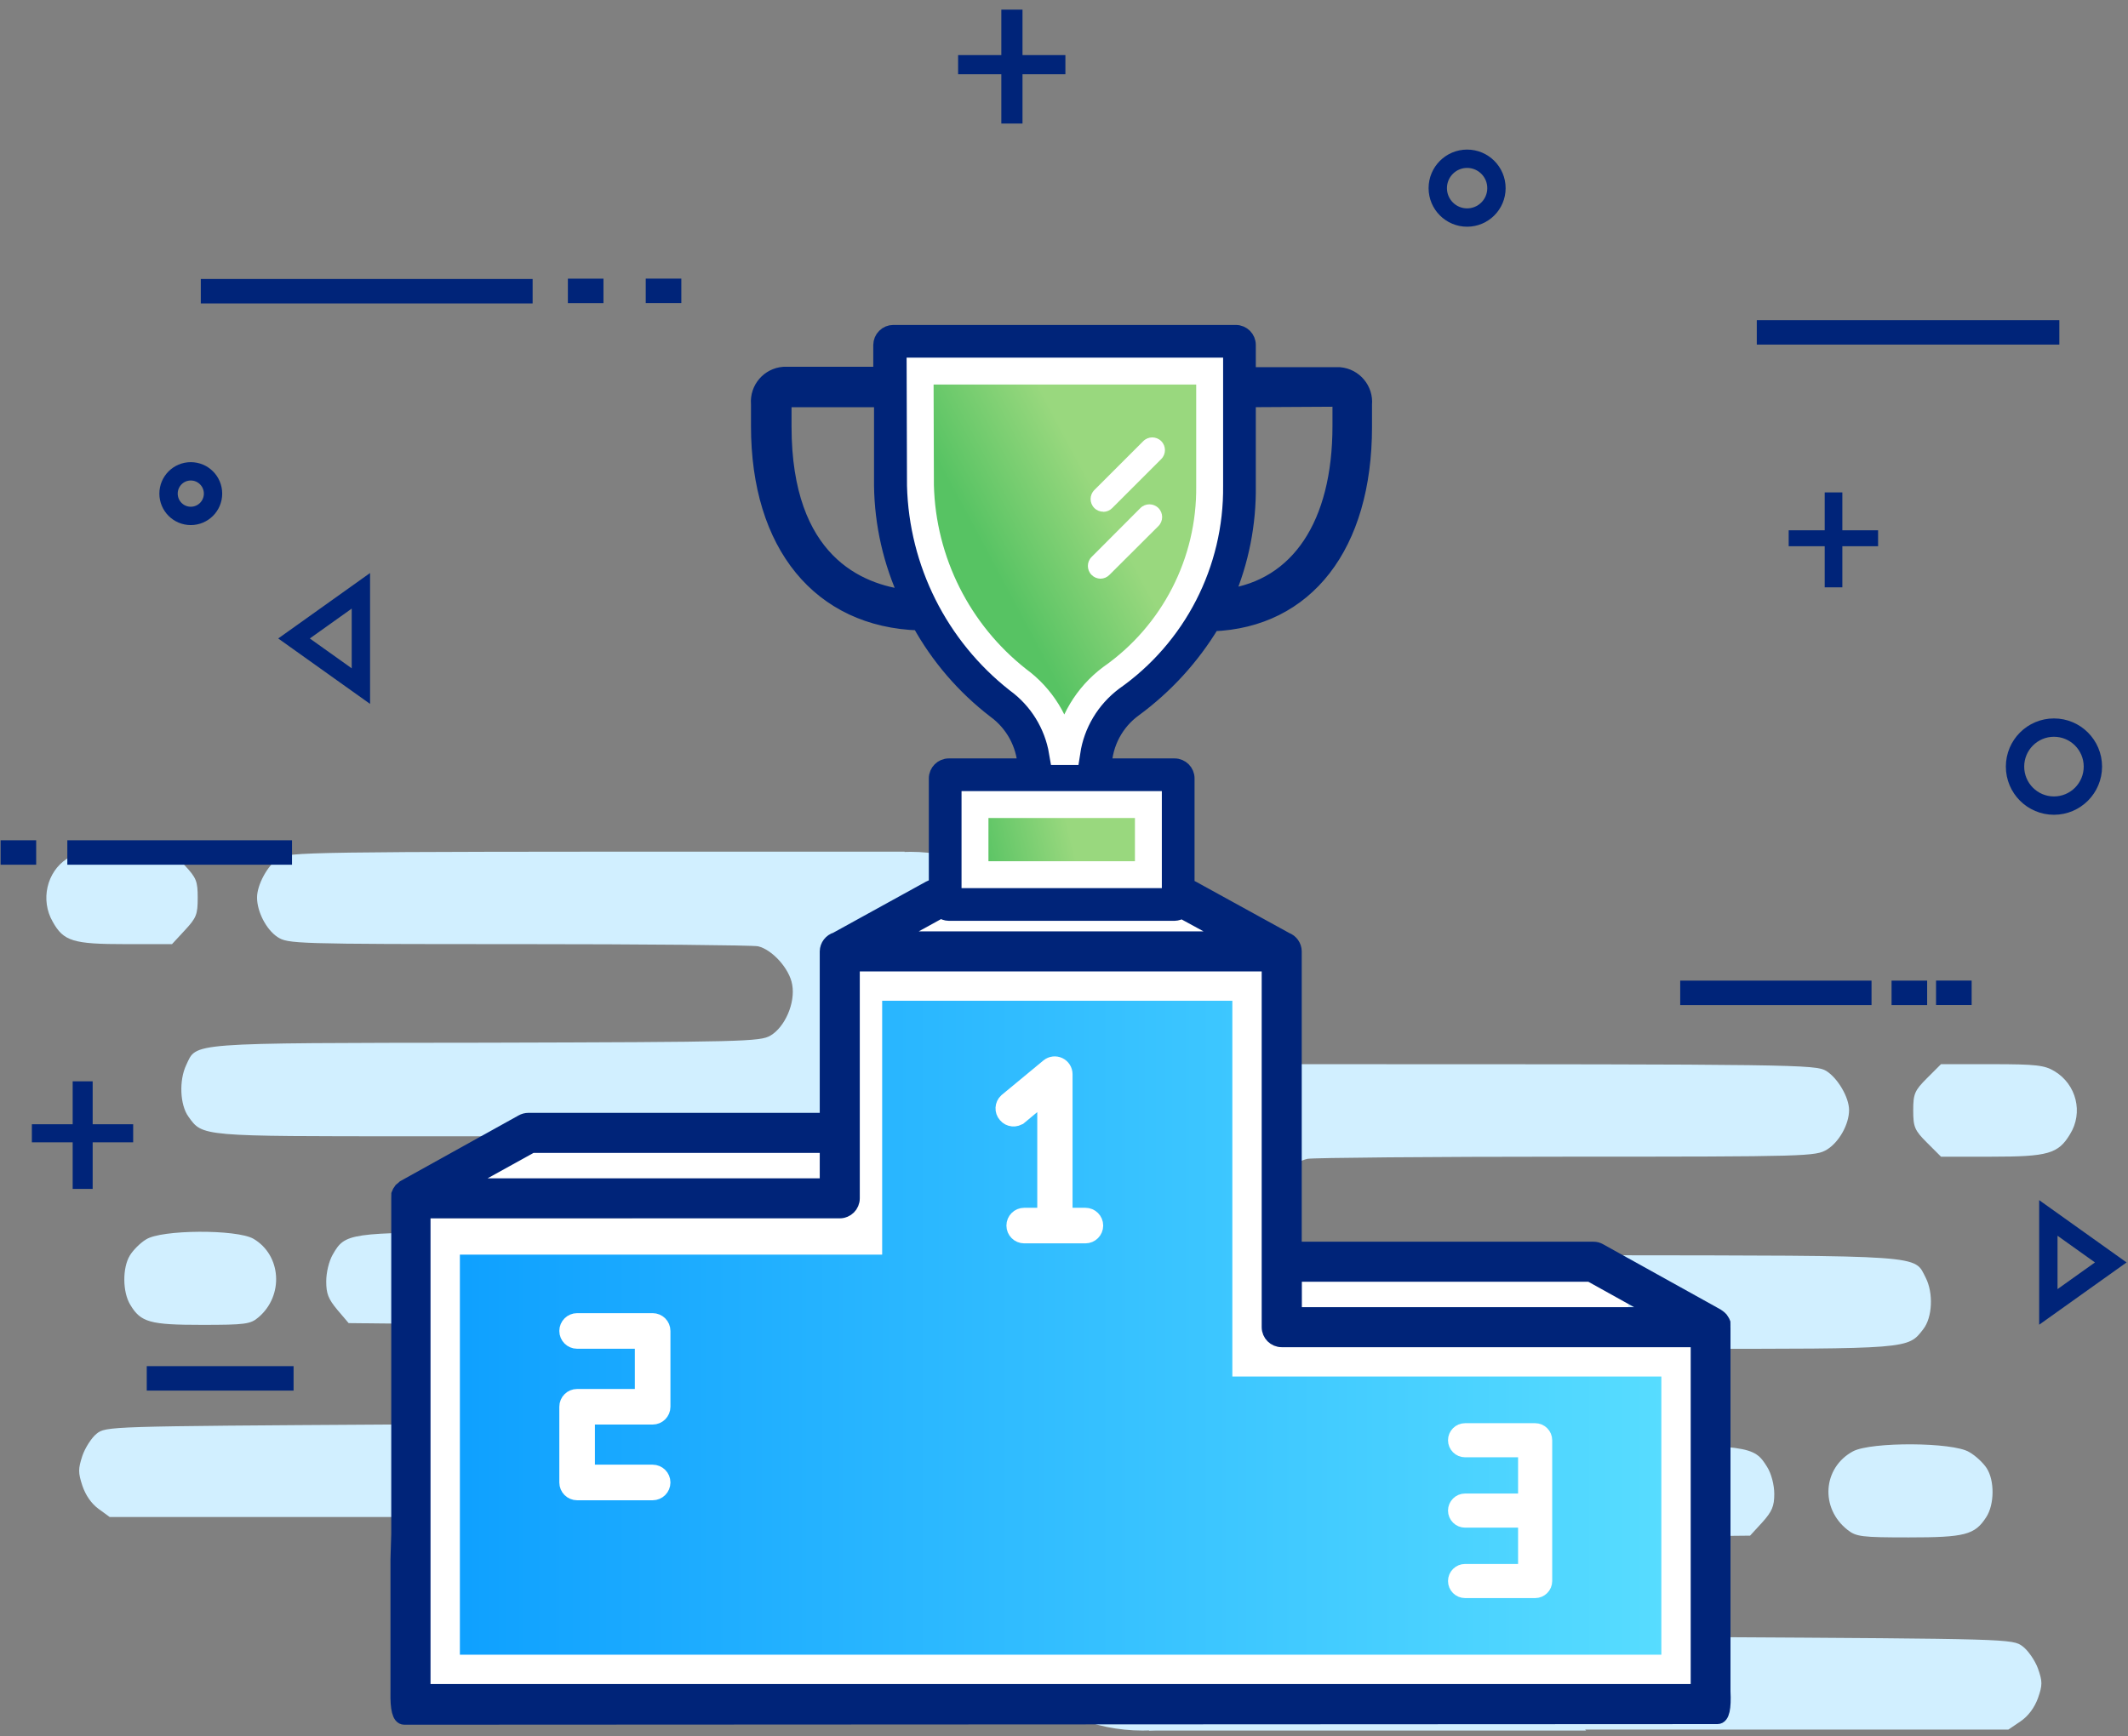
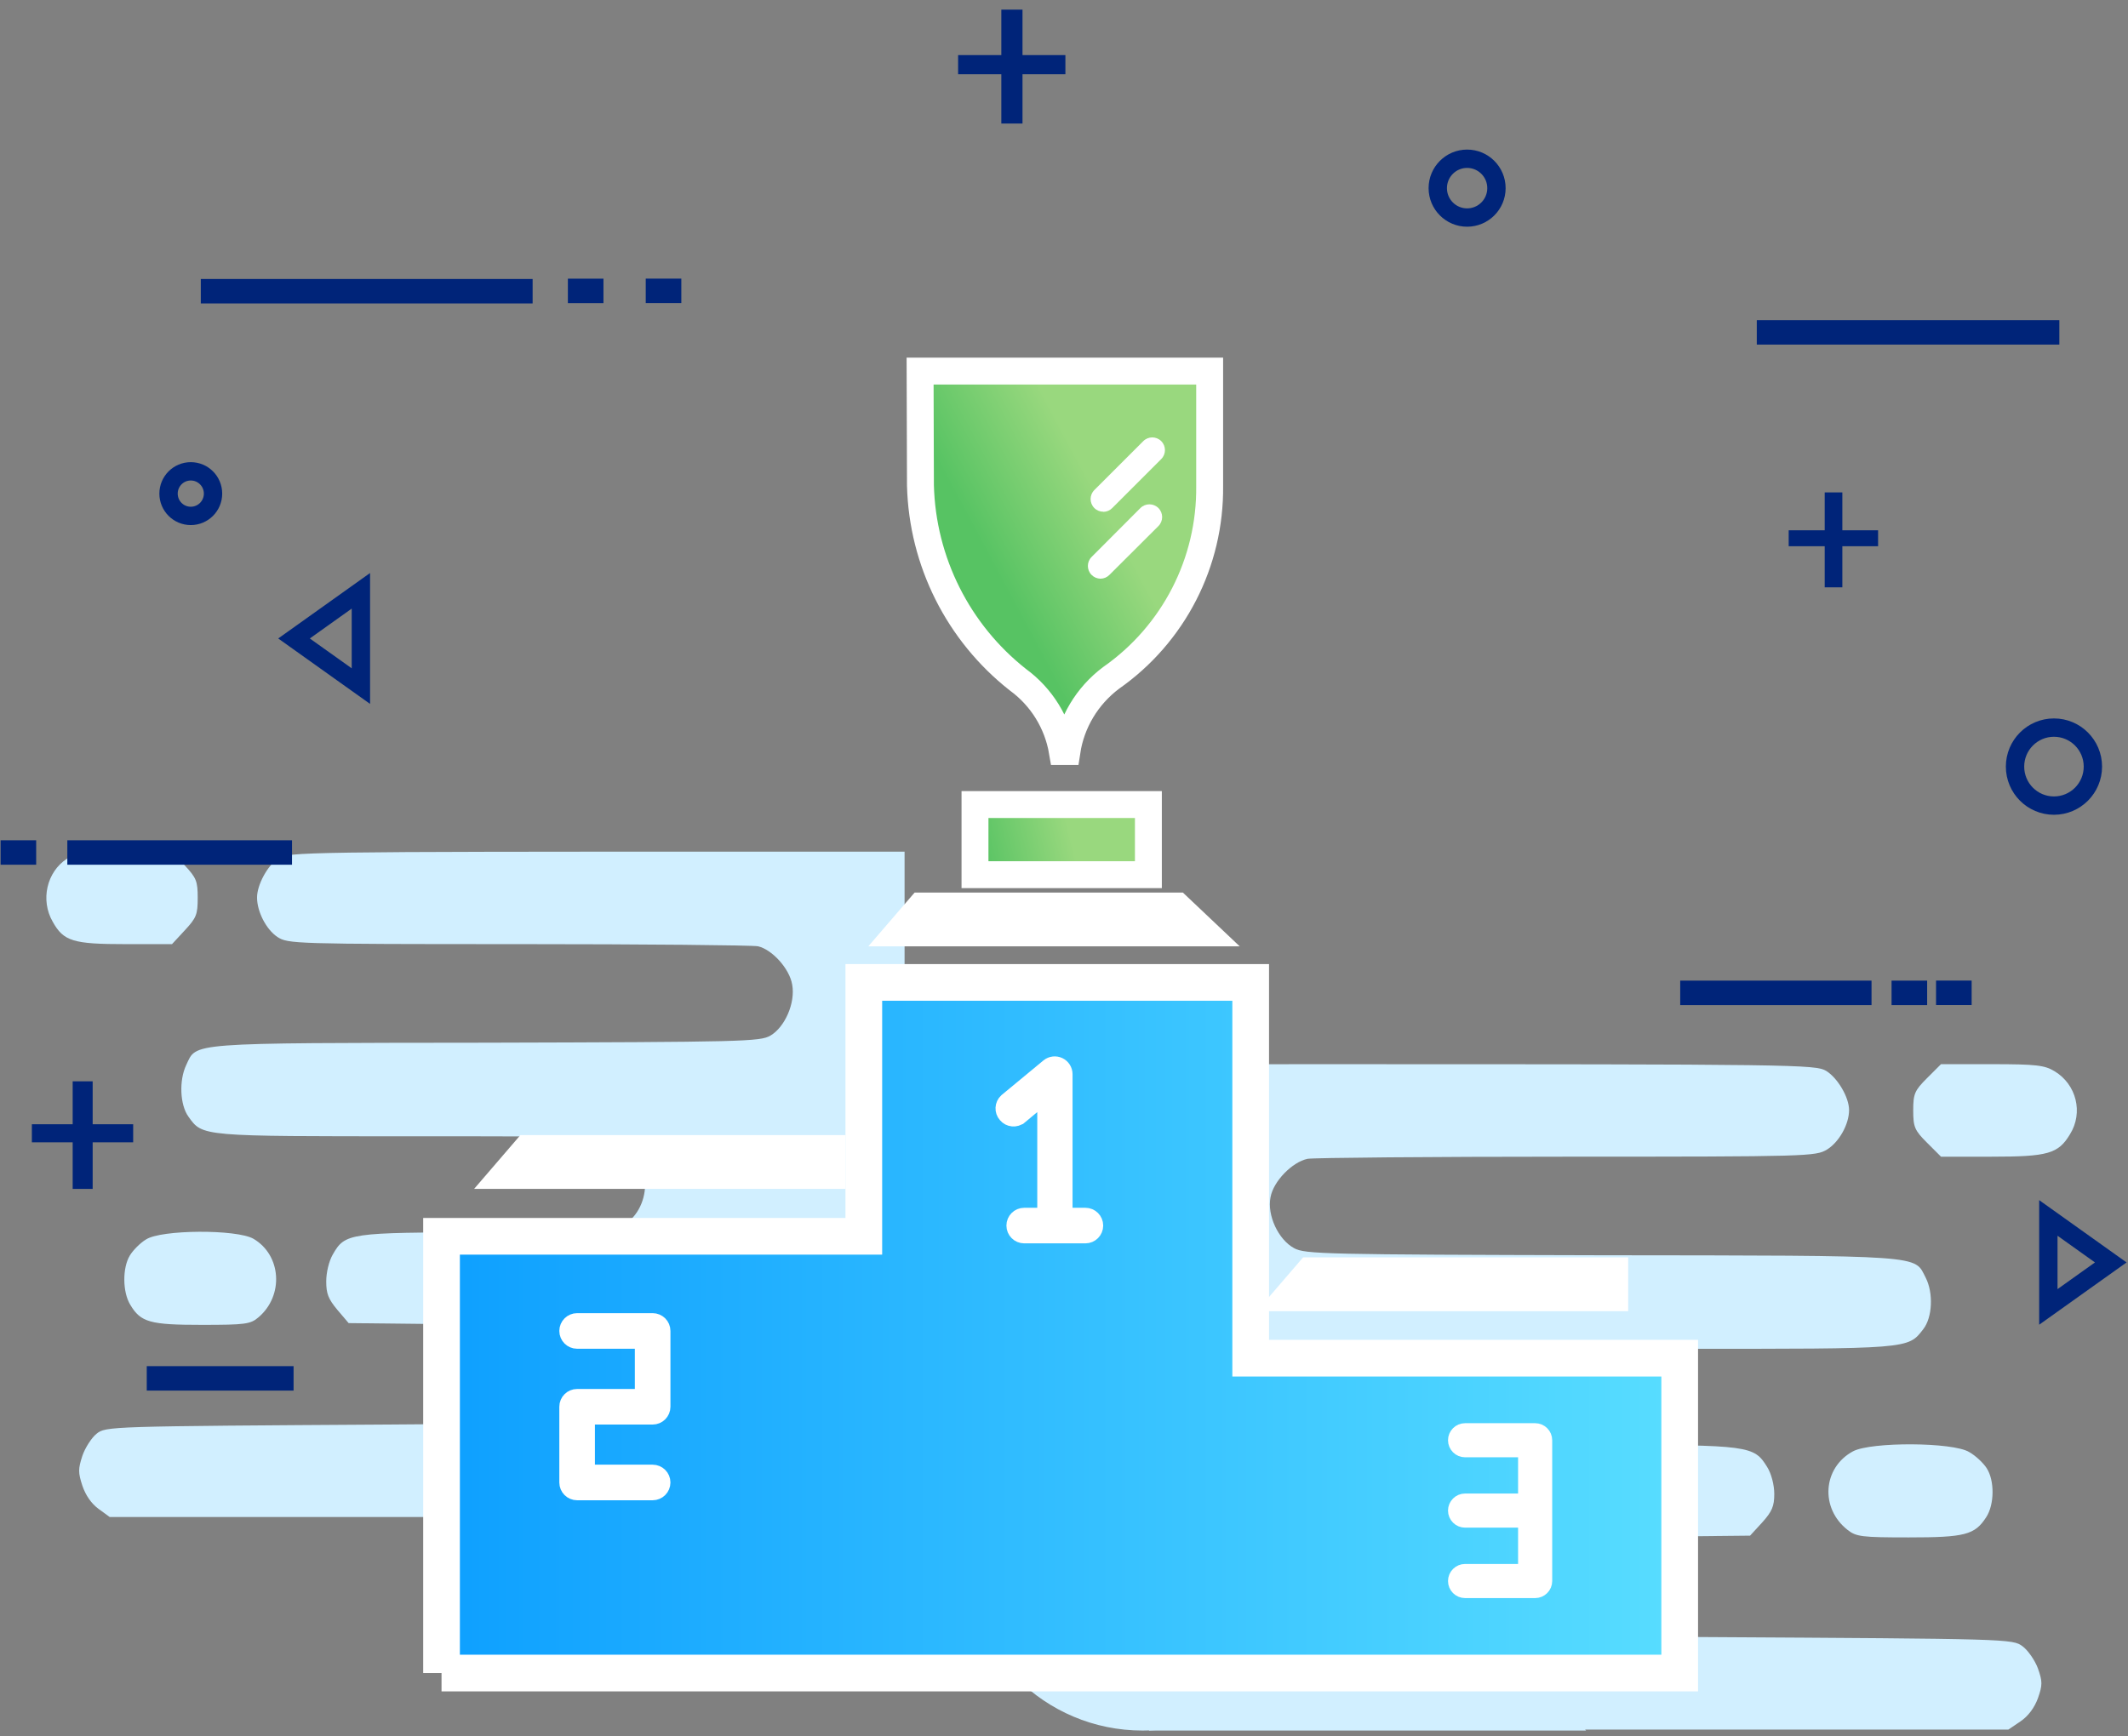
<svg xmlns="http://www.w3.org/2000/svg" width="174px" height="142px" viewBox="0 0 174 142" version="1.1">
  <rect x="0" y="0" width="174" height="142" fill="#808080" stroke="none" />
  <title>3</title>
  <desc>Created with Sketch.</desc>
  <defs>
    <linearGradient x1="100%" y1="50%" x2="-7.522%" y2="50%" id="linearGradient-1">
      <stop stop-color="#58DDFF" offset="0%" />
      <stop stop-color="#089BFF" offset="100%" />
    </linearGradient>
    <linearGradient x1="19.828%" y1="43.938%" x2="53.08%" y2="20.714%" id="linearGradient-2">
      <stop stop-color="#57C363" offset="0%" />
      <stop stop-color="#99D87E" offset="100%" />
    </linearGradient>
    <linearGradient x1="0%" y1="48.577%" x2="55.103%" y2="43.126%" id="linearGradient-3">
      <stop stop-color="#57C363" offset="0%" />
      <stop stop-color="#99D87E" offset="100%" />
    </linearGradient>
  </defs>
  <g id="Page-1" stroke="none" stroke-width="1" fill="none" fill-rule="evenodd">
    <g id="Artboard" transform="translate(-875, -113)">
      <g id="3" transform="translate(876, 112)">
        <g id="Group-6-Copy">
          <g id="למתאמנים-בחדר-כושר:--copy-4">
            <g id="Group-23" transform="translate(0.048, 0.984)">
              <g id="קשקוש-תכלת" transform="translate(2.729, 68.639)" fill="#D1EFFF">
                <g id="0d4d1e958d196e7d61fd065e7f1f8b85">
                  <g id="Group" transform="translate(45.931, 28.193) scale(-1, 1) rotate(-180) translate(-45.931, -28.193) translate(0, 0.854)">
                    <path d="M1.692,53.92 C0.049,52.843 -0.491,50.544 0.533,48.769 C1.422,47.168 2.203,46.936 6.488,46.936 L10.287,46.936 L11.338,48.071 C12.281,49.089 12.389,49.352 12.389,50.719 C12.389,52.086 12.281,52.349 11.338,53.367 L10.287,54.502 L6.435,54.502 C3.066,54.502 2.447,54.415 1.692,53.92 Z" id="Shape" fill-rule="nonzero" />
-                     <path d="M62.823,51.951 L62.823,2.535 C65.032,0.94 67.744,5.38624698e-16 70.676,0 C78.091,-1.36210759e-15 84.102,6.011 84.102,13.426 L84.102,41.06 C84.102,48.475 78.091,54.486 70.676,54.486 C67.744,54.486 65.032,53.546 62.823,51.951 Z M57.25,41.06 L57.25,13.426 L57.25,41.06 Z" id="Combined-Shape" />
                    <path d="M37.131,2.27373675e-13 L70.187,2.27373675e-13 L70.187,54.497 C66.446,54.499 62.139,54.5 57.174,54.5 C21.093,54.502 19.773,54.473 18.965,53.949 C18.104,53.367 17.241,51.796 17.241,50.748 C17.241,49.584 17.996,48.129 18.911,47.519 C19.773,46.965 20.231,46.937 38.554,46.937 C48.874,46.937 57.713,46.85 58.197,46.762 C59.356,46.5 60.784,44.929 60.999,43.618 C61.269,42.134 60.407,40.155 59.221,39.457 C58.385,38.961 56.958,38.932 35.94,38.875 C11.257,38.846 12.335,38.904 11.447,37.042 C10.854,35.79 10.934,33.783 11.635,32.822 C12.794,31.192 12.631,31.221 30.093,31.221 C45.182,31.221 46.259,31.192 47.122,30.696 C49.656,29.212 49.575,25.167 46.96,23.799 C46.259,23.42 44.535,23.362 35.994,23.362 C24.757,23.362 24.434,23.304 23.437,21.558 C23.115,21.006 22.898,20.075 22.898,19.346 C22.898,18.357 23.061,17.921 23.814,17.018 L24.73,15.941 L38.041,15.795 C50.707,15.649 51.38,15.62 52.242,15.068 C54.64,13.554 54.694,9.976 52.35,8.316 C51.676,7.821 49.979,7.792 28.26,7.647 C5.06,7.501 4.87,7.501 4.117,6.89 C3.713,6.571 3.174,5.726 2.958,5.086 C2.608,4.01 2.608,3.719 2.958,2.641 C3.227,1.855 3.686,1.186 4.278,0.749 L5.194,0.08 L21.2,0.08 L37.206,0.08 L37.131,2.25930386e-13 Z" id="Combined-Shape" fill-rule="nonzero" />
                    <path d="M8.16,22.781 C7.674,22.49 7.082,21.878 6.84,21.47 C6.22,20.452 6.247,18.473 6.867,17.455 C7.728,16 8.483,15.797 12.741,15.797 C16.271,15.797 16.702,15.855 17.349,16.407 C19.451,18.182 19.236,21.501 16.945,22.839 C15.569,23.625 9.399,23.596 8.16,22.781 Z" id="Shape" fill-rule="nonzero" />
                  </g>
                </g>
                <g id="0d4d1e958d196e7d61fd065e7f1f8b85" transform="translate(116.055, 45.383) scale(-1, 1) translate(-116.055, -45.383) translate(66.055, 17.383)">
                  <g id="Group">
                    <g transform="translate(50, 28.033) scale(-1, 1) rotate(-180) translate(-50, -28.033) translate(0, 0.533)">
                      <path d="M1.829,53.92 C0.053,52.843 -0.531,50.544 0.576,48.769 C1.537,47.168 2.382,46.936 7.014,46.936 L11.122,46.936 L12.258,48.071 C13.277,49.089 13.394,49.352 13.394,50.719 C13.394,52.086 13.277,52.349 12.258,53.367 L11.122,54.502 L6.957,54.502 C3.315,54.502 2.645,54.415 1.829,53.92 Z" id="Shape" fill-rule="nonzero" />
                      <path d="M67.917,51.746 L67.917,2.74 C70.305,1.016 73.237,5.82296971e-16 76.407,0 C84.423,-1.47254875e-15 90.922,6.498 90.922,14.515 L90.922,39.972 C90.922,47.988 84.423,54.486 76.407,54.486 C73.237,54.486 70.305,53.47 67.917,51.746 Z M61.892,39.972 L61.892,14.515 L61.892,39.972 Z" id="Combined-Shape" />
                      <path d="M40.142,2.27373675e-13 L75.878,2.27373675e-13 L75.878,54.497 C71.833,54.499 67.177,54.5 61.81,54.5 C22.803,54.502 21.376,54.473 20.503,53.949 C19.572,53.367 18.639,51.796 18.639,50.748 C18.639,49.584 19.455,48.129 20.445,47.519 C21.376,46.965 21.872,46.937 41.68,46.937 C52.837,46.937 62.392,46.85 62.916,46.762 C64.169,46.5 65.713,44.929 65.945,43.618 C66.236,42.134 65.305,40.155 64.023,39.457 C63.119,38.961 61.576,38.932 38.854,38.875 C12.17,38.846 13.335,38.904 12.375,37.042 C11.734,35.79 11.82,33.783 12.578,32.822 C13.831,31.192 13.656,31.221 32.533,31.221 C48.845,31.221 50.01,31.192 50.943,30.696 C53.682,29.212 53.594,25.167 50.768,23.799 C50.01,23.42 48.146,23.362 38.912,23.362 C26.764,23.362 26.415,23.304 25.337,21.558 C24.989,21.006 24.755,20.075 24.755,19.346 C24.755,18.357 24.931,17.921 25.745,17.018 L26.735,15.941 L41.126,15.795 C54.818,15.649 55.546,15.62 56.478,15.068 C59.07,13.554 59.129,9.976 56.595,8.316 C55.866,7.821 54.031,7.792 30.551,7.647 C5.47,7.501 5.265,7.501 4.451,6.89 C4.014,6.571 3.432,5.726 3.198,5.086 C2.819,4.01 2.819,3.719 3.198,2.641 C3.489,1.855 3.985,1.186 4.625,0.749 L5.615,0.08 L22.919,0.08 L40.222,0.08 L40.142,2.29816166e-13 Z" id="Combined-Shape" fill-rule="nonzero" />
                      <path d="M8.821,22.781 C8.297,22.49 7.656,21.878 7.394,21.47 C6.725,20.452 6.754,18.473 7.424,17.455 C8.355,16 9.171,15.797 13.774,15.797 C17.59,15.797 18.057,15.855 18.756,16.407 C21.028,18.182 20.795,21.501 18.318,22.839 C16.831,23.625 10.161,23.596 8.821,22.781 Z" id="Shape" fill-rule="nonzero" />
                    </g>
                  </g>
                </g>
              </g>
              <polygon id="Path-8" fill="#FFFFFF" points="37.718 97.254 41.503 92.854 68.084 92.854 68.084 97.254" />
              <polygon id="Path-8-Copy" fill="#FFFFFF" points="101.718 107.254 105.503 102.854 132.084 102.854 132.084 107.254" />
              <polygon id="Path-8-Copy-2" fill="#FFFFFF" points="69.952 77.415 73.738 73.016 95.671 73.016 100.319 77.415" />
-               <path d="M35.055,136.851 L136.296,136.851 L136.296,111.099 L101.217,111.099 L101.217,80.366 L69.584,80.366 L69.584,101.13 L35.055,101.13 L35.055,136.851 Z" id="Path-7" stroke="#FFFFFF" stroke-width="3" fill="url(#linearGradient-1)" />
+               <path d="M35.055,136.851 L136.296,136.851 L136.296,111.099 L101.217,111.099 L101.217,80.366 L69.584,80.366 L69.584,101.13 L35.055,101.13 L35.055,136.851 " id="Path-7" stroke="#FFFFFF" stroke-width="3" fill="url(#linearGradient-1)" />
              <g id="podium-(2)" transform="translate(30.952, 27.016)" fill-rule="nonzero">
                <path d="M93.524,90 L87.795,90 C87.356,90 87,90.356 87,90.795 C87,91.233 87.356,91.589 87.795,91.589 L92.729,91.589 L92.729,95.753 L87.795,95.753 C87.356,95.753 87,96.109 87,96.548 C87,96.987 87.356,97.343 87.795,97.343 L92.729,97.343 L92.729,101.514 L87.795,101.514 C87.356,101.514 87,101.87 87,102.309 C87,102.748 87.356,103.104 87.795,103.104 L93.524,103.104 C93.963,103.104 94.319,102.748 94.319,102.309 L94.319,90.795 C94.319,90.356 93.963,90 93.524,90 Z" id="Path" stroke="#FFFFFF" stroke-width="1.2" fill="#FFFFFF" />
                <path d="M21.364,88.911 C21.837,88.911 22.22,88.528 22.22,88.056 L22.22,81.855 C22.22,81.383 21.837,81 21.364,81 L15.189,81 C14.717,81 14.334,81.383 14.334,81.855 C14.334,82.328 14.717,82.711 15.189,82.711 L20.509,82.711 L20.509,87.201 L15.189,87.201 C14.717,87.201 14.334,87.584 14.334,88.056 L14.334,94.248 C14.334,94.721 14.717,95.104 15.189,95.104 L21.364,95.104 C21.837,95.104 22.22,94.721 22.22,94.248 C22.22,93.776 21.837,93.393 21.364,93.393 L16.044,93.393 L16.044,88.911 L21.364,88.911 Z" id="Path" stroke="#FFFFFF" stroke-width="1.2" fill="#FFFFFF" />
                <path d="M56.75,72.382 L55.099,72.382 L55.099,60.854 C55.098,60.525 54.909,60.226 54.612,60.084 C54.311,59.94 53.954,59.983 53.697,60.196 L50.276,63.026 C49.933,63.342 49.906,63.875 50.216,64.223 C50.518,64.587 51.057,64.637 51.42,64.336 C51.421,64.336 51.421,64.335 51.422,64.335 L53.414,62.676 L53.414,72.382 L51.747,72.382 C51.275,72.382 50.892,72.765 50.892,73.237 C50.892,73.709 51.275,74.092 51.747,74.092 L56.75,74.092 C57.222,74.092 57.605,73.709 57.605,73.237 C57.605,72.765 57.222,72.382 56.75,72.382 Z" id="Path" stroke="#FFFFFF" stroke-width="1.2" fill="#FFFFFF" />
-                 <path d="M108.897,111.335 L108.897,100.496 L108.897,98.422 L108.897,81.546 C108.902,81.505 108.902,81.463 108.897,81.422 C108.902,81.349 108.902,81.277 108.897,81.204 C108.874,81.141 108.843,81.082 108.804,81.028 L108.7,80.872 C108.65,80.818 108.594,80.77 108.534,80.727 C108.534,80.727 108.472,80.665 108.43,80.644 L98.795,75.292 C98.644,75.202 98.472,75.155 98.297,75.157 L73.839,75.157 L73.839,50.813 C73.835,50.381 73.562,49.996 73.155,49.849 L65.5,45.638 C65.37,45.562 65.224,45.519 65.075,45.513 L65.075,36.666 C65.075,36.093 64.61,35.629 64.037,35.629 L58.302,35.629 C58.372,33.803 59.274,32.111 60.749,31.034 C63.321,29.146 65.493,26.766 67.139,24.032 C74.824,23.752 79.585,17.643 79.585,7.924 L79.585,6.078 C79.698,4.84 78.785,3.745 77.547,3.633 C77.535,3.632 77.523,3.631 77.511,3.63 L70.084,3.63 L70.084,1.214 C70.084,0.641 69.62,0.176 69.047,0.176 L41.042,0.176 C40.77,0.176 40.509,0.285 40.316,0.477 C40.118,0.671 40.006,0.936 40.005,1.214 L40.005,3.599 L32.081,3.599 C30.841,3.691 29.911,4.771 30.003,6.011 C30.004,6.023 30.005,6.035 30.006,6.047 L30.006,7.852 C30.006,17.602 35.037,23.711 43.168,23.96 C44.71,26.751 46.811,29.195 49.34,31.137 C50.79,32.192 51.695,33.839 51.809,35.629 L45.585,35.629 C45.012,35.629 44.548,36.093 44.548,36.666 L44.548,45.524 C44.357,45.505 44.166,45.545 43.998,45.638 L36.375,49.838 C35.939,49.965 35.637,50.36 35.628,50.813 L35.628,64.619 L11.201,64.619 C11.023,64.619 10.848,64.666 10.693,64.754 L1.057,70.106 C1.057,70.106 0.995,70.168 0.964,70.189 L0.788,70.334 C0.749,70.383 0.715,70.435 0.684,70.49 L0.591,70.707 C0.586,70.78 0.586,70.853 0.591,70.925 C0.591,70.925 0.591,71.008 0.591,71.05 L0.591,98.463 L0.528,100.538 L0.528,104.936 L0.528,107.01 L0.528,111.387 C0.499,112.77 0.675,113.462 1.057,113.462 L108.43,113.41 C108.812,113.41 108.968,112.718 108.897,111.335 Z M73.849,77.231 L98.027,77.231 L103.929,80.509 L73.849,80.509 L73.849,77.231 Z M70.084,12.747 L70.084,5.705 L77.469,5.663 C77.525,5.78 77.553,5.907 77.552,6.037 L77.552,7.841 C77.552,15.911 74.119,20.983 68.3,21.771 C69.516,18.92 70.123,15.847 70.084,12.747 Z M32.122,7.883 L32.122,6.078 C32.123,5.949 32.151,5.822 32.205,5.705 L40.067,5.705 L40.067,12.747 C40.112,15.892 40.819,18.991 42.142,21.844 C38.242,21.387 32.122,18.909 32.122,7.883 Z M44.952,47.484 C45.132,47.628 45.355,47.709 45.585,47.712 L64.037,47.712 C64.246,47.706 64.449,47.638 64.618,47.515 L68.767,49.776 L40.783,49.776 L44.952,47.484 Z M11.471,66.693 L35.628,66.693 L35.628,69.971 L5.548,69.971 L11.471,66.693 Z M106.843,111.335 L2.603,111.335 L2.603,72.045 L36.665,72.045 C37.238,72.045 37.702,71.581 37.702,71.008 L37.702,51.851 L71.765,51.851 L71.765,81.546 C71.765,82.119 72.229,82.584 72.802,82.584 L106.843,82.584 L106.843,111.335 Z" id="Shape" stroke="#002479" stroke-width="1.2" fill="#002479" />
                <path d="M51.228,28.59 C53.171,30.007 54.468,32.121 54.866,34.466 L55.237,34.466 C55.598,32.087 56.881,29.923 58.853,28.442 C63.964,24.866 66.979,18.997 66.91,12.747 L66.91,3.351 L43.234,3.351 L43.262,12.709 C43.423,18.924 46.343,24.745 51.228,28.59 Z" id="Path" stroke="#FFFFFF" stroke-width="2.2" fill="url(#linearGradient-2)" />
                <path d="M47.722,38.803 L47.722,44.538 L61.9,44.538 L61.9,38.803 L47.722,38.803 Z" id="Path" stroke="#FFFFFF" stroke-width="2.2" fill="url(#linearGradient-3)" />
                <path d="M62.72,14.552 C62.313,14.146 61.654,14.146 61.247,14.552 L57.254,18.556 C56.852,18.96 56.852,19.614 57.254,20.018 C57.448,20.216 57.713,20.328 57.99,20.33 C58.264,20.326 58.525,20.214 58.716,20.018 L62.72,16.025 C63.127,15.618 63.127,14.959 62.72,14.552 Z" id="Path" fill="#FFFFFF" />
                <path d="M62.954,9.082 C62.952,9.08 62.95,9.077 62.948,9.076 C62.544,8.674 61.89,8.674 61.486,9.076 L57.482,13.079 C57.075,13.483 57.073,14.139 57.476,14.546 C57.672,14.744 57.94,14.855 58.219,14.853 L58.219,14.863 C58.492,14.859 58.753,14.748 58.945,14.552 L62.948,10.549 C63.355,10.145 63.358,9.488 62.954,9.082 Z" id="Path" fill="#FFFFFF" />
              </g>
              <g id="Group-14">
                <polygon id="+" fill="#002479" points="82.559 4.522 86.066 4.522 86.066 6.086 82.559 6.086 82.559 10.12 80.828 10.12 80.828 6.086 77.294 6.086 77.294 4.522 80.828 4.522 80.828 0.804 82.559 0.804" />
                <polygon id="+" fill="#002479" points="149.595 43.387 152.518 43.387 152.518 44.691 149.595 44.691 149.595 48.053 148.152 48.053 148.152 44.691 145.208 44.691 145.208 43.387 148.152 43.387 148.152 40.289 149.595 40.289" />
                <polygon id="+" fill="#002479" points="6.529 91.966 9.841 91.966 9.841 93.444 6.529 93.444 6.529 97.254 4.894 97.254 4.894 93.444 1.557 93.444 1.557 91.966 4.894 91.966 4.894 88.455 6.529 88.455" />
                <path d="M16.371,23.833 L41.503,23.833" id="Line-2" stroke="#002479" stroke-width="2" stroke-linecap="square" fill-rule="nonzero" />
                <path d="M5.457,69.74 L21.829,69.74" id="Line-2" stroke="#002479" stroke-width="2" stroke-linecap="square" fill-rule="nonzero" />
                <path d="M143.6,27.199 L166.338,27.199" id="Line-2" stroke="#002479" stroke-width="2" stroke-linecap="square" fill-rule="nonzero" />
                <path d="M137.338,81.22 L150.981,81.22" id="Line-2" stroke="#002479" stroke-width="2" stroke-linecap="square" fill-rule="nonzero" />
                <path d="M11.952,112.75 L21.957,112.75" id="Line-2" stroke="#002479" stroke-width="2" stroke-linecap="square" fill-rule="nonzero" />
                <ellipse id="Oval-3" stroke="#002479" stroke-width="1.5" fill-rule="nonzero" cx="14.552" cy="40.388" rx="1.819" ry="1.823" />
                <ellipse id="Oval-3" stroke="#002479" stroke-width="1.5" fill-rule="nonzero" cx="118.913" cy="15.404" rx="2.399" ry="2.404" />
                <ellipse id="Oval-3" stroke="#002479" stroke-width="1.5" fill-rule="nonzero" cx="166.898" cy="62.715" rx="3.183" ry="3.19" />
                <path d="M46.386,23.807 L47.295,23.807" id="Line-2" stroke="#002479" stroke-width="2" stroke-linecap="square" fill-rule="nonzero" />
                <path d="M0,69.74 L0.91,69.74" id="Line-2" stroke="#002479" stroke-width="2" stroke-linecap="square" fill-rule="nonzero" />
                <path d="M52.752,23.803 L53.662,23.803" id="Line-2" stroke="#002479" stroke-width="2" stroke-linecap="square" fill-rule="nonzero" />
                <path d="M154.619,81.22 L155.529,81.22" id="Line-2" stroke="#002479" stroke-width="2" stroke-linecap="square" fill-rule="nonzero" />
                <path d="M158.257,81.215 L159.167,81.215" id="Line-2" stroke="#002479" stroke-width="2" stroke-linecap="square" fill-rule="nonzero" />
                <polygon id="Path-2" stroke="#002479" stroke-width="1.5" fill-rule="nonzero" transform="translate(25.727, 52.235) rotate(-270) translate(-25.727, -52.235) " points="21.829 49.501 25.727 54.969 29.624 49.501" />
                <polygon id="Path-2" stroke="#002479" stroke-width="1.5" fill-rule="nonzero" transform="translate(168.99, 103.268) scale(-1, 1) rotate(-270) translate(-168.99, -103.268) " points="165.351 100.717 168.99 105.82 172.628 100.717" />
              </g>
            </g>
          </g>
        </g>
      </g>
    </g>
  </g>
</svg>